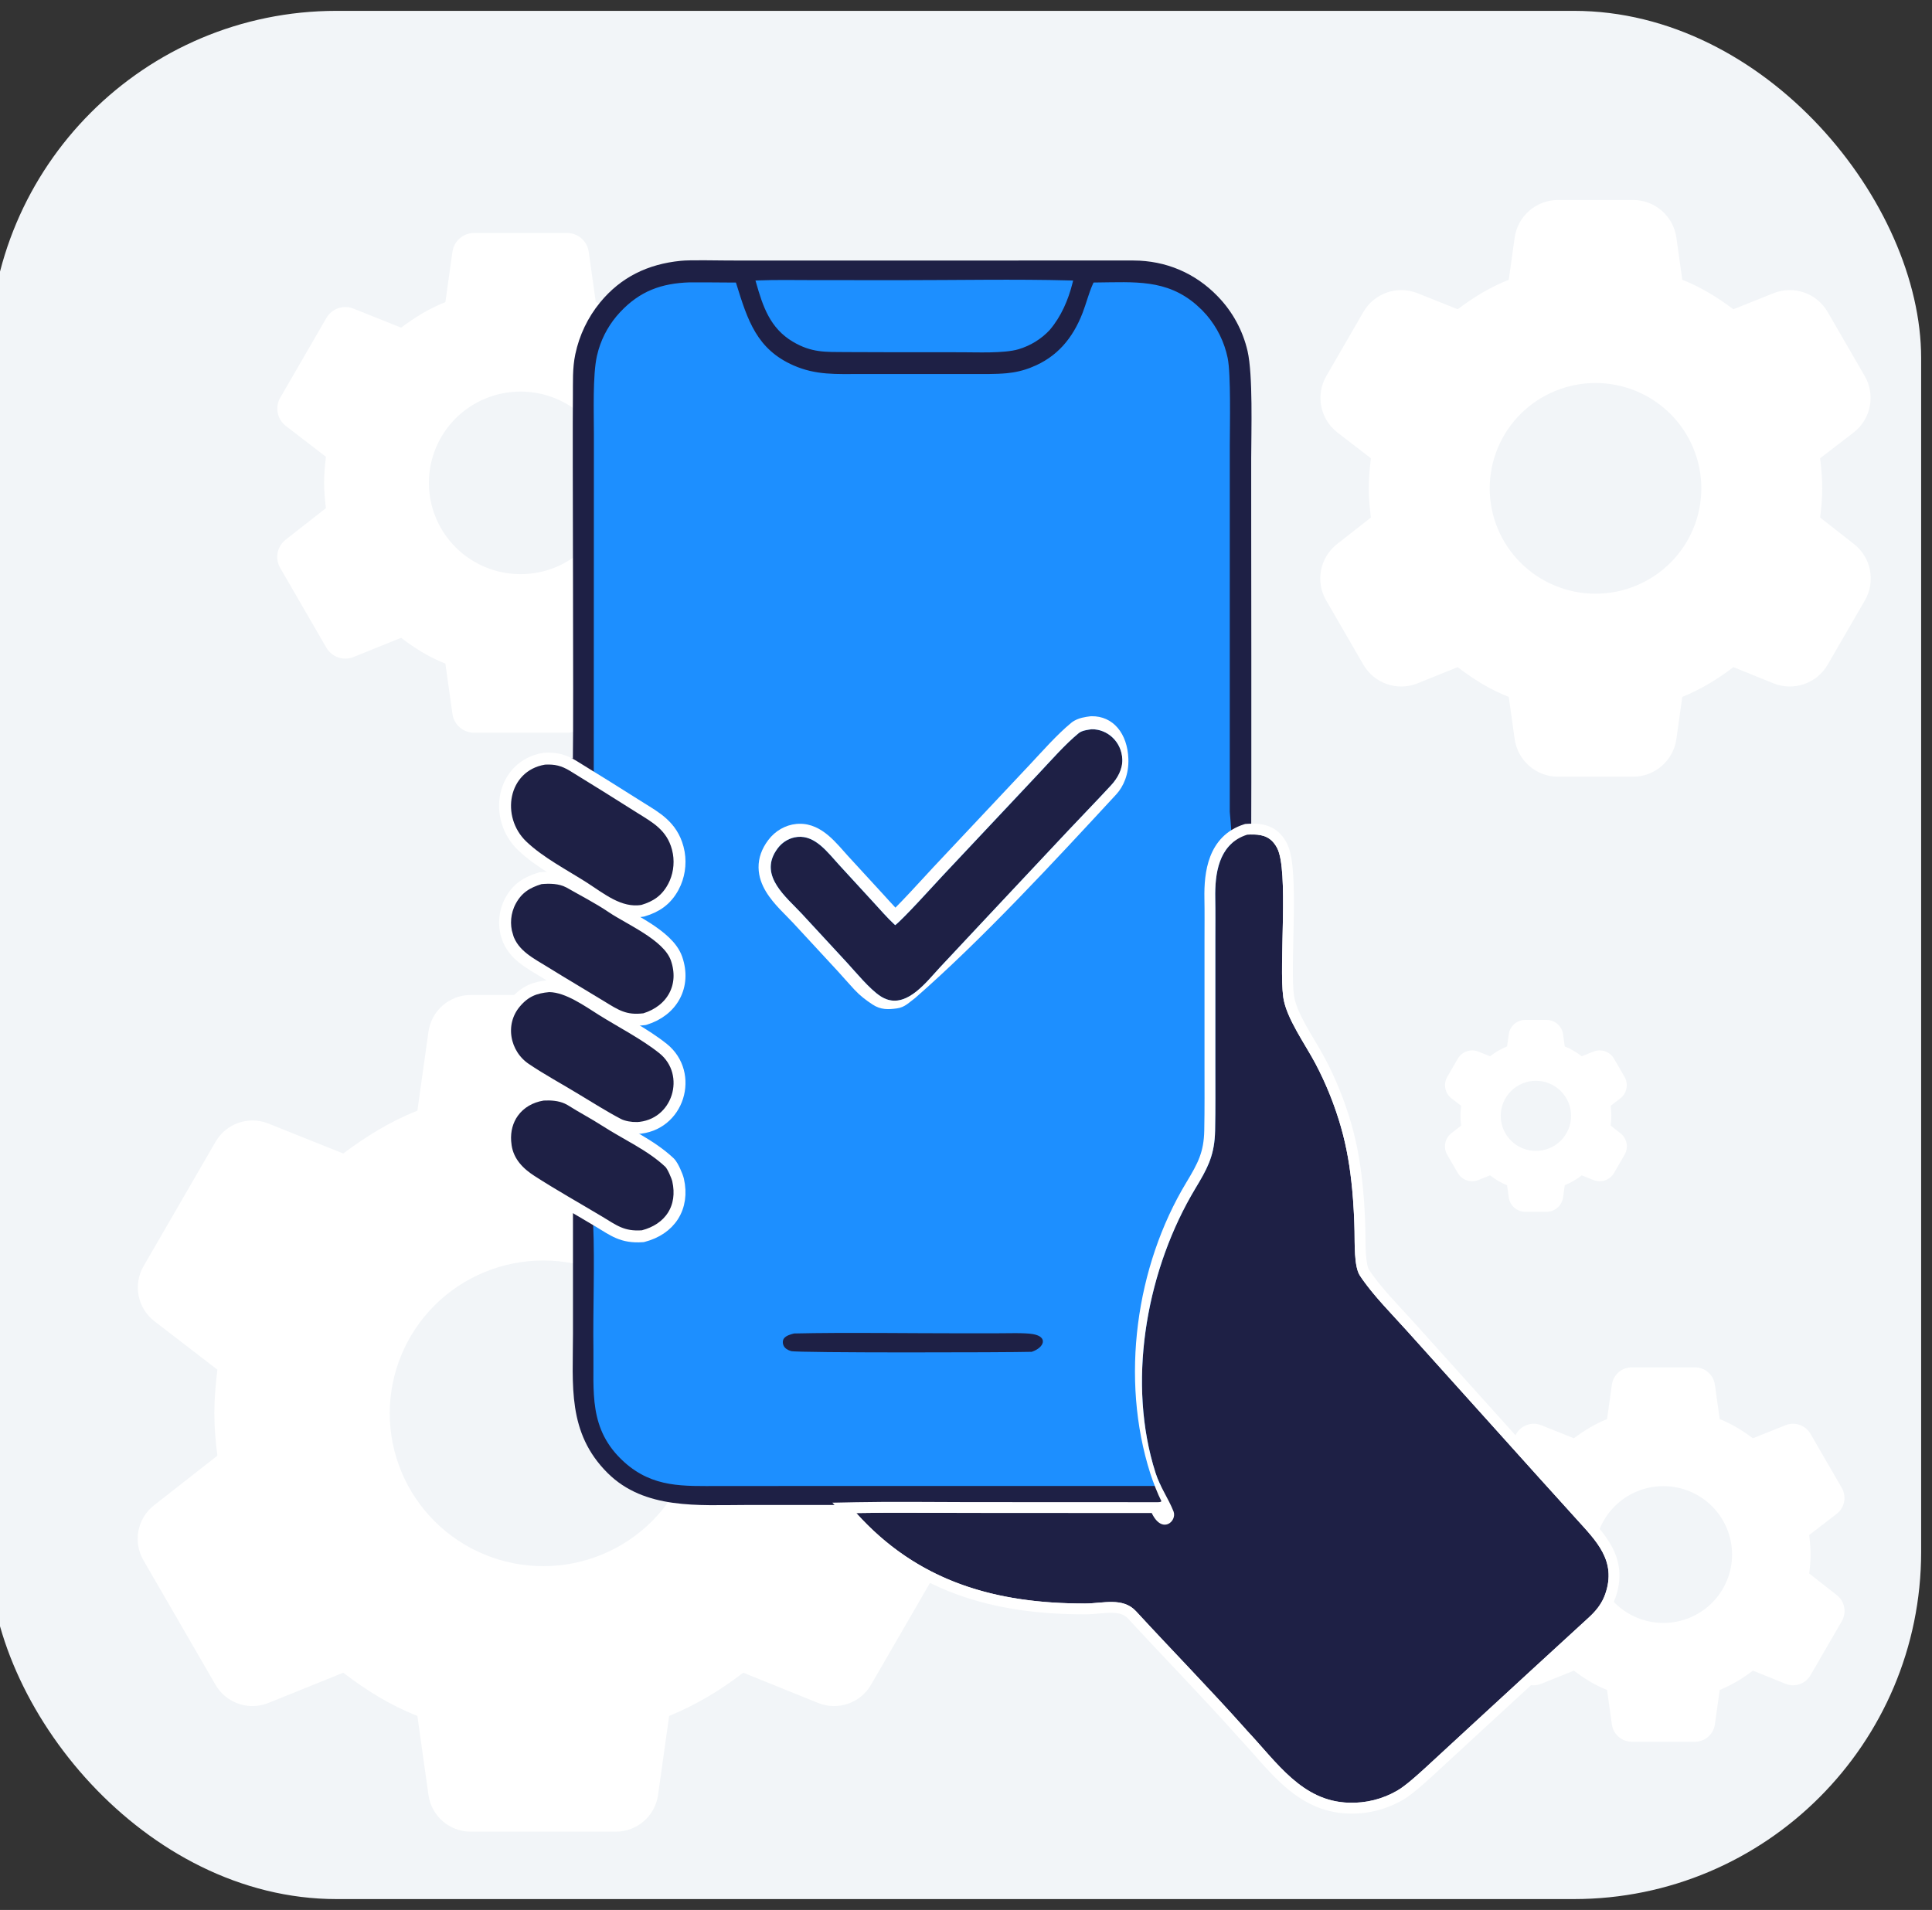
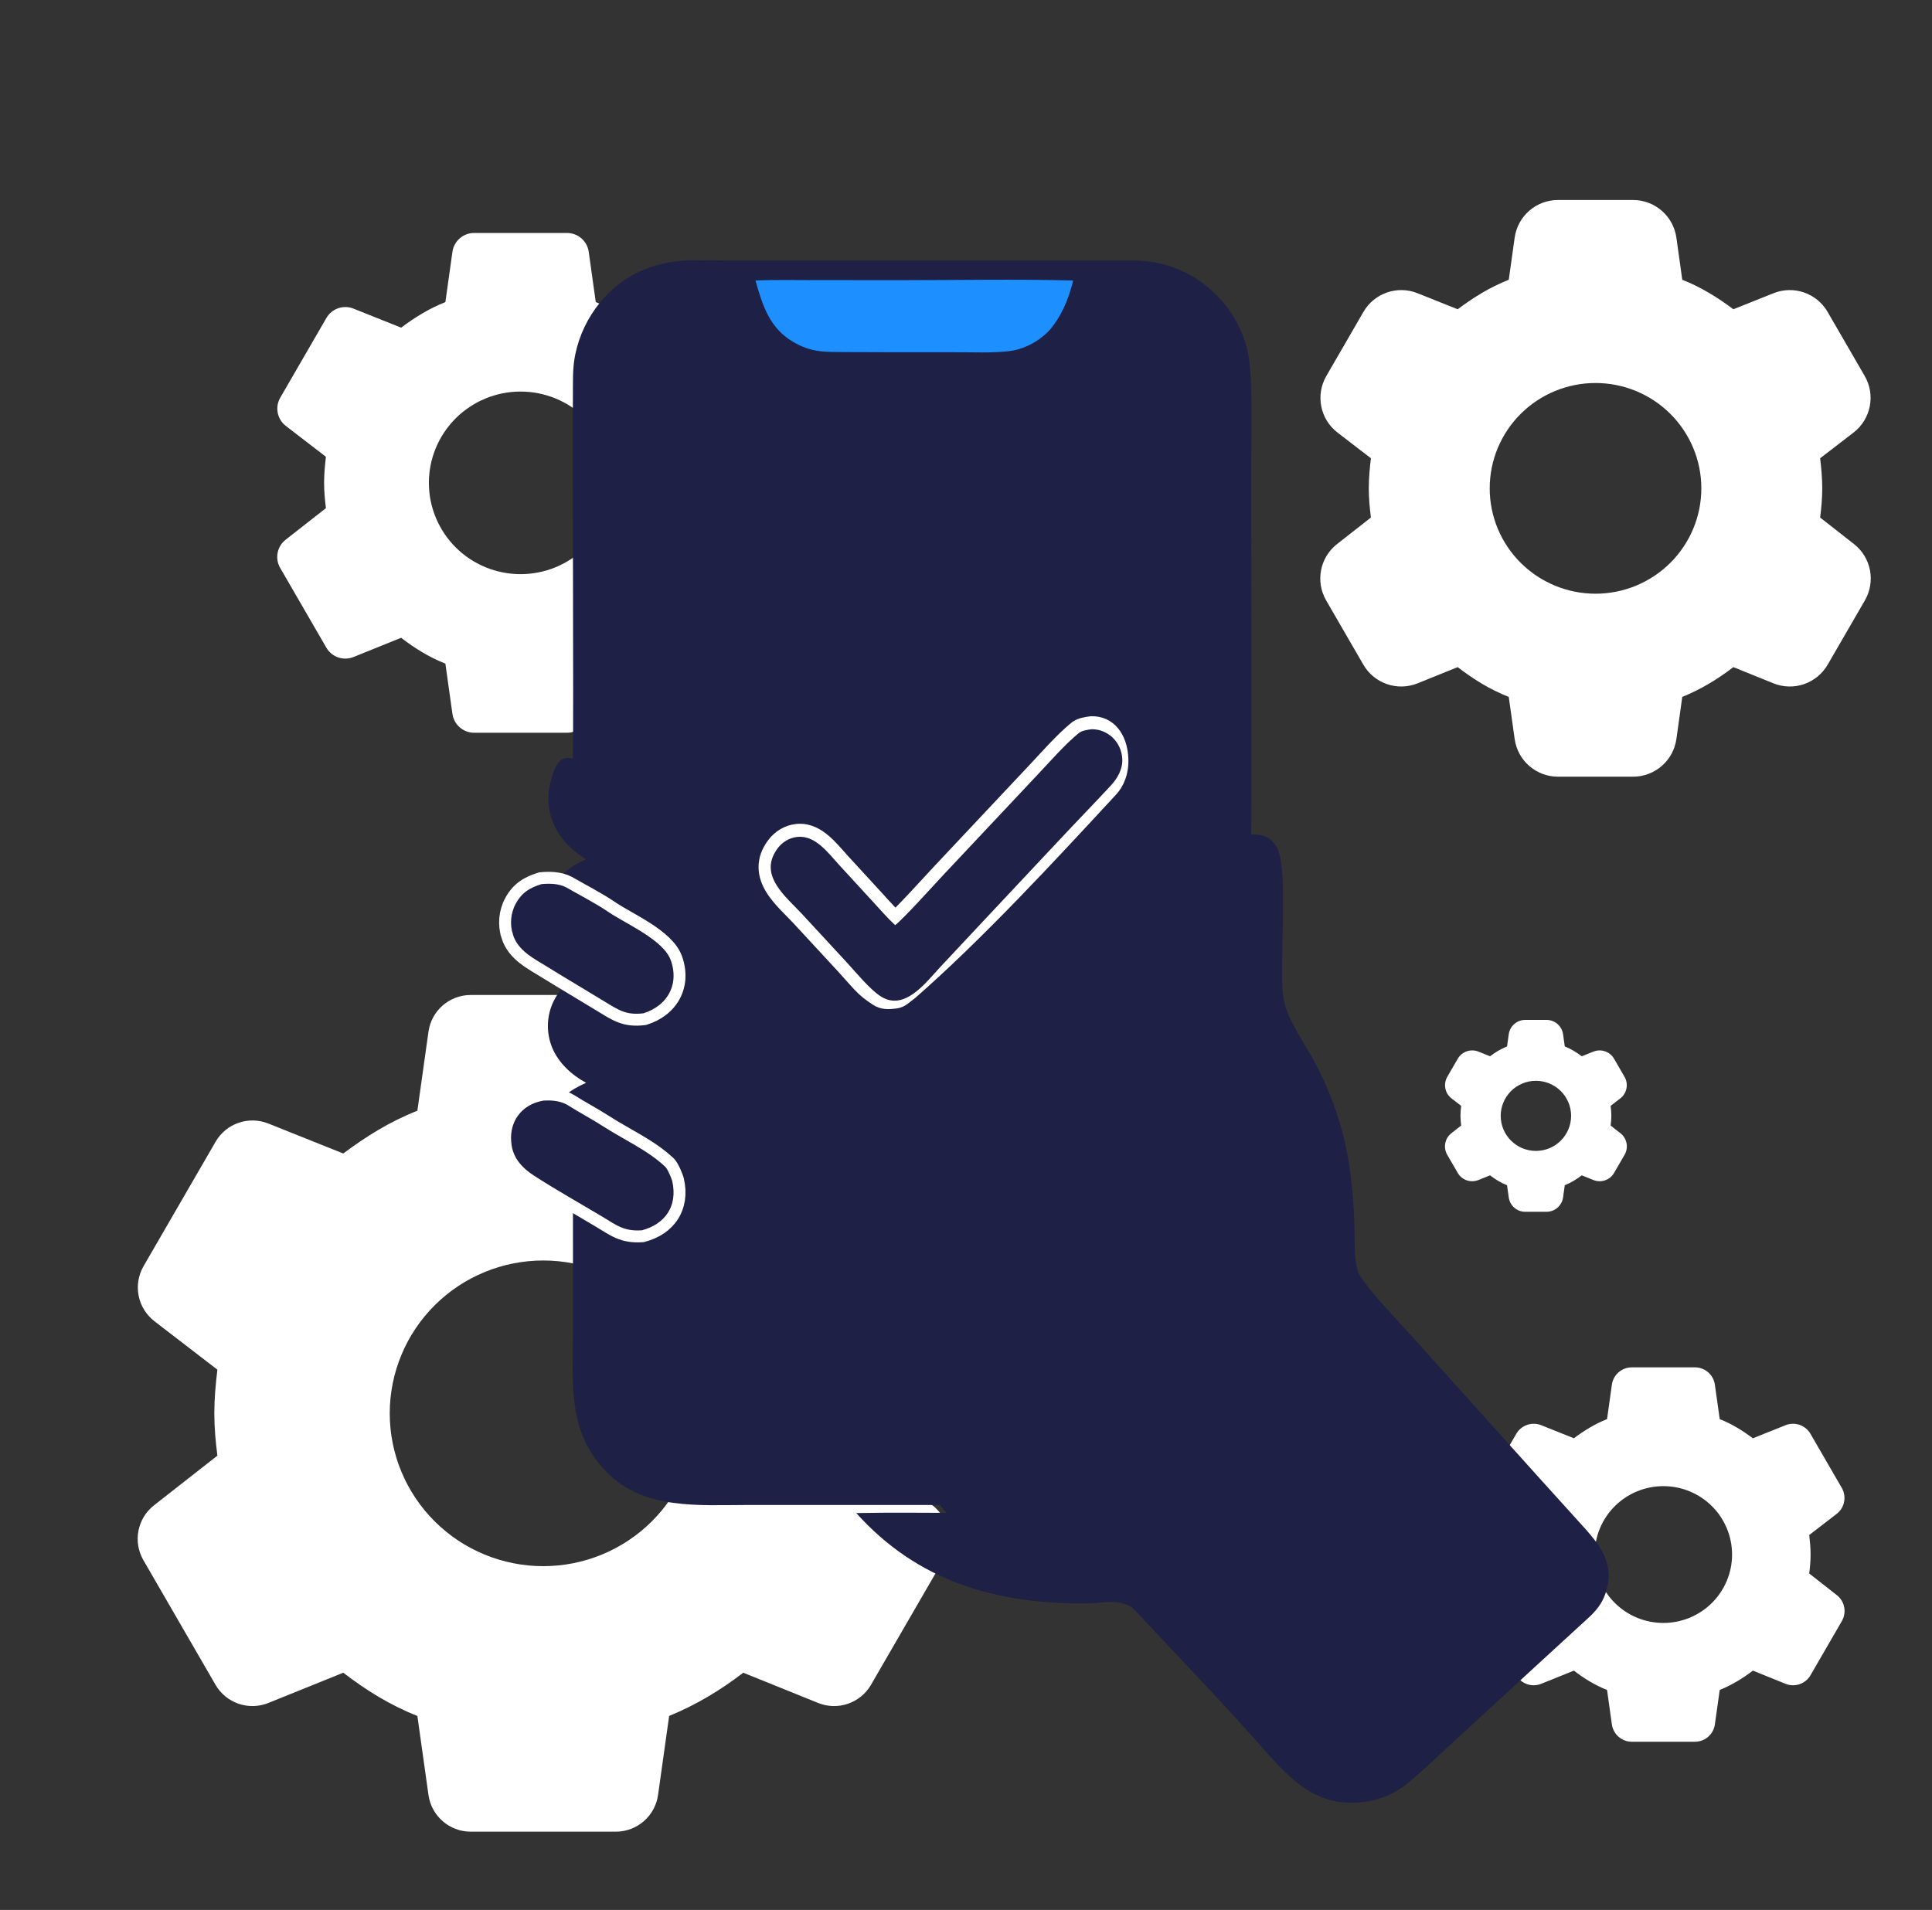
<svg xmlns="http://www.w3.org/2000/svg" width="89" height="88" viewBox="0 0 89 88" fill="none">
  <rect x="0" y="0" width="89" height="88" fill="#333333" stroke="none" />
-   <rect x="-0.5" y="0.5" width="89" height="87" rx="16" fill="#F2F5F8" />
  <path d="M23.981 26.454C22.861 26.454 21.786 26.011 20.994 25.222C20.202 24.433 19.757 23.363 19.757 22.248C19.757 21.132 20.202 20.062 20.994 19.273C21.786 18.485 22.861 18.041 23.981 18.041C25.101 18.041 26.176 18.485 26.968 19.273C27.76 20.062 28.205 21.132 28.205 22.248C28.205 23.363 27.76 24.433 26.968 25.222C26.176 26.011 25.101 26.454 23.981 26.454ZM32.948 23.413C32.996 23.029 33.032 22.644 33.032 22.248C33.032 21.851 32.996 21.454 32.948 21.046L34.793 19.626C35.194 19.317 35.305 18.759 35.051 18.322L32.926 14.65C32.675 14.217 32.144 14.033 31.679 14.219L29.484 15.097C28.857 14.628 28.205 14.22 27.445 13.919L27.12 11.603C27.05 11.105 26.624 10.734 26.121 10.734H21.841C21.338 10.734 20.912 11.105 20.842 11.603L20.517 13.919C19.757 14.22 19.105 14.628 18.478 15.097L16.283 14.219C15.818 14.033 15.287 14.217 15.036 14.65L12.911 18.322C12.657 18.759 12.768 19.317 13.169 19.626L15.014 21.046C14.966 21.454 14.93 21.851 14.93 22.248C14.93 22.644 14.966 23.029 15.014 23.413L13.158 24.868C12.762 25.178 12.655 25.732 12.907 26.167L15.034 29.842C15.286 30.277 15.819 30.46 16.285 30.272L18.478 29.386C19.105 29.867 19.757 30.276 20.517 30.576L20.842 32.892C20.912 33.39 21.338 33.761 21.841 33.761H26.121C26.624 33.761 27.05 33.39 27.12 32.892L27.445 30.576C28.205 30.264 28.857 29.867 29.484 29.386L31.677 30.272C32.143 30.46 32.676 30.277 32.928 29.842L35.055 26.167C35.307 25.732 35.2 25.178 34.804 24.868L32.948 23.413Z" fill="white" />
  <path d="M25.026 72.161C23.151 72.161 21.352 71.419 20.026 70.098C18.7 68.778 17.954 66.987 17.954 65.119C17.954 63.251 18.7 61.46 20.026 60.139C21.352 58.819 23.151 58.077 25.026 58.077C26.901 58.077 28.7 58.819 30.026 60.139C31.352 61.46 32.098 63.251 32.098 65.119C32.098 66.987 31.352 68.778 30.026 70.098C28.7 71.419 26.901 72.161 25.026 72.161ZM40.038 67.07C40.119 66.427 40.179 65.783 40.179 65.119C40.179 64.455 40.119 63.791 40.038 63.107L42.936 60.877C43.717 60.276 43.932 59.19 43.438 58.337L40.121 52.606C39.633 51.762 38.598 51.404 37.693 51.766L34.239 53.147C33.189 52.363 32.098 51.679 30.825 51.176L30.314 47.535C30.178 46.565 29.349 45.844 28.369 45.844H21.683C20.703 45.844 19.874 46.565 19.738 47.535L19.227 51.176C17.954 51.679 16.863 52.363 15.813 53.147L12.36 51.766C11.454 51.404 10.419 51.762 9.931 52.606L6.614 58.337C6.12 59.19 6.335 60.276 7.116 60.877L10.014 63.107C9.933 63.791 9.873 64.455 9.873 65.119C9.873 65.783 9.933 66.427 10.014 67.07L7.094 69.358C6.324 69.962 6.116 71.04 6.606 71.887L9.928 77.627C10.418 78.473 11.456 78.83 12.363 78.464L15.813 77.07C16.863 77.875 17.954 78.559 19.227 79.062L19.738 82.703C19.874 83.672 20.703 84.394 21.683 84.394H28.369C29.349 84.394 30.178 83.672 30.314 82.703L30.825 79.062C32.098 78.539 33.189 77.875 34.239 77.07L37.689 78.464C38.596 78.83 39.634 78.473 40.124 77.627L43.446 71.887C43.937 71.04 43.728 69.962 42.958 69.358L40.038 67.07Z" fill="white" />
  <path d="M70.753 53.028C70.323 53.028 69.911 52.858 69.607 52.555C69.303 52.252 69.132 51.841 69.132 51.413C69.132 50.984 69.303 50.574 69.607 50.271C69.911 49.968 70.323 49.798 70.753 49.798C71.184 49.798 71.596 49.968 71.9 50.271C72.204 50.574 72.375 50.984 72.375 51.413C72.375 51.841 72.204 52.252 71.9 52.555C71.596 52.858 71.184 53.028 70.753 53.028ZM74.196 51.86C74.215 51.712 74.229 51.565 74.229 51.413C74.229 51.26 74.215 51.108 74.196 50.951L74.639 50.611C74.945 50.375 75.029 49.949 74.836 49.615L74.354 48.782C74.162 48.451 73.757 48.311 73.402 48.453L72.866 48.667C72.625 48.487 72.375 48.33 72.083 48.215L72.005 47.655C71.951 47.275 71.626 46.992 71.243 46.992H70.264C69.88 46.992 69.555 47.275 69.502 47.655L69.424 48.215C69.132 48.33 68.882 48.487 68.641 48.667L68.105 48.453C67.75 48.311 67.345 48.451 67.153 48.782L66.671 49.615C66.478 49.949 66.562 50.375 66.868 50.611L67.311 50.951C67.292 51.108 67.278 51.26 67.278 51.413C67.278 51.565 67.292 51.712 67.311 51.86L66.859 52.214C66.558 52.45 66.476 52.873 66.668 53.205L67.152 54.041C67.344 54.373 67.751 54.513 68.106 54.369L68.641 54.154C68.882 54.338 69.132 54.495 69.424 54.61L69.502 55.17C69.555 55.55 69.88 55.833 70.264 55.833H71.243C71.626 55.833 71.951 55.55 72.005 55.17L72.083 54.61C72.375 54.49 72.625 54.338 72.866 54.154L73.401 54.369C73.756 54.513 74.163 54.373 74.355 54.041L74.839 53.205C75.031 52.873 74.949 52.45 74.647 52.214L74.196 51.86Z" fill="white" />
  <path d="M76.626 74.777C75.786 74.777 74.981 74.445 74.388 73.854C73.794 73.263 73.461 72.461 73.461 71.626C73.461 70.79 73.794 69.988 74.388 69.397C74.981 68.806 75.786 68.474 76.626 68.474C77.465 68.474 78.27 68.806 78.863 69.397C79.457 69.988 79.79 70.79 79.79 71.626C79.79 72.461 79.457 73.263 78.863 73.854C78.27 74.445 77.465 74.777 76.626 74.777ZM83.344 72.499C83.38 72.211 83.407 71.923 83.407 71.626C83.407 71.329 83.38 71.031 83.344 70.725L84.606 69.754C84.975 69.47 85.077 68.956 84.843 68.553L83.402 66.064C83.171 65.664 82.682 65.495 82.254 65.666L80.749 66.268C80.278 65.917 79.79 65.611 79.221 65.386L78.998 63.8C78.934 63.341 78.541 63 78.078 63H75.173C74.71 63 74.317 63.341 74.253 63.8L74.031 65.386C73.461 65.611 72.973 65.917 72.503 66.268L70.998 65.666C70.569 65.495 70.08 65.664 69.849 66.064L68.408 68.553C68.174 68.956 68.276 69.47 68.645 69.754L69.908 70.725C69.872 71.031 69.844 71.329 69.844 71.626C69.844 71.923 69.872 72.211 69.908 72.499L68.635 73.496C68.271 73.781 68.172 74.291 68.404 74.692L69.847 77.185C70.079 77.586 70.57 77.754 70.999 77.581L72.503 76.974C72.973 77.334 73.461 77.64 74.031 77.865L74.253 79.451C74.317 79.91 74.71 80.251 75.173 80.251H78.078C78.541 80.251 78.934 79.91 78.998 79.451L79.221 77.865C79.79 77.631 80.278 77.334 80.749 76.974L82.252 77.581C82.681 77.754 83.172 77.586 83.404 77.185L84.847 74.692C85.079 74.291 84.98 73.781 84.616 73.496L83.344 72.499Z" fill="white" />
  <path d="M73.5 27.355C72.207 27.355 70.967 26.843 70.053 25.933C69.139 25.023 68.625 23.788 68.625 22.501C68.625 21.213 69.139 19.979 70.053 19.068C70.967 18.158 72.207 17.647 73.5 17.647C74.792 17.647 76.032 18.158 76.946 19.068C77.86 19.979 78.374 21.213 78.374 22.501C78.374 23.788 77.86 25.023 76.946 25.933C76.032 26.843 74.792 27.355 73.5 27.355ZM83.847 23.846C83.903 23.402 83.944 22.958 83.944 22.501C83.944 22.043 83.903 21.585 83.847 21.114L85.385 19.931C86.186 19.314 86.407 18.199 85.9 17.324L84.191 14.371C83.69 13.505 82.628 13.138 81.699 13.51L79.85 14.249C79.126 13.708 78.374 13.237 77.496 12.89L77.225 10.95C77.085 9.955 76.234 9.215 75.229 9.215H71.77C70.766 9.215 69.914 9.955 69.775 10.95L69.503 12.89C68.625 13.237 67.873 13.708 67.149 14.249L65.3 13.51C64.371 13.138 63.31 13.505 62.808 14.371L61.099 17.324C60.593 18.199 60.813 19.314 61.614 19.931L63.152 21.114C63.097 21.585 63.055 22.043 63.055 22.501C63.055 22.958 63.097 23.402 63.152 23.846L61.593 25.068C60.802 25.687 60.588 26.794 61.091 27.664L62.805 30.625C63.308 31.493 64.373 31.86 65.304 31.484L67.149 30.738C67.873 31.293 68.625 31.765 69.503 32.111L69.775 34.051C69.914 35.046 70.766 35.786 71.77 35.786H75.229C76.234 35.786 77.085 35.046 77.225 34.051L77.496 32.111C78.374 31.751 79.126 31.293 79.85 30.738L81.695 31.484C82.626 31.86 83.691 31.493 84.194 30.625L85.908 27.664C86.411 26.794 86.197 25.687 85.407 25.068L83.847 23.846Z" fill="white" />
  <path d="M31.352 12.018C31.758 11.971 33.121 12.002 33.582 12.003L38.131 12.005L47.358 12.003C48.976 12.002 50.596 11.999 52.215 12.003C53.711 12.007 55.066 12.582 56.107 13.666C56.781 14.363 57.253 15.231 57.471 16.177C57.723 17.282 57.641 19.873 57.638 21.114C57.632 23.24 57.663 37.413 57.629 39.534C57.629 39.534 57.129 41.117 57.777 41.695C59.944 43.627 56.227 40.2 57.777 44.939C57.998 45.615 56.929 46.294 57.278 46.936C57.829 47.952 57.67 49.081 58.026 50.181C58.534 51.747 58.453 51.533 58.526 53.176C58.559 53.92 61.326 54.586 61.395 55.328C61.406 55.453 61.605 55.723 61.698 55.826C62.654 56.898 59.01 59.348 59.971 60.415L64.588 66.655C65.189 67.322 67.404 69.712 68.01 70.373C68.789 71.222 70.392 70.235 70.173 71.397C70.071 71.942 72.644 71.431 72.299 71.865C72.022 72.214 71.346 72.792 70.986 73.121L68.832 75.104L65.311 78.344C63.324 80.178 63.756 71.977 60.772 71.397C58.883 70.871 60.781 73.513 59.524 72.146L56.279 72.395C52.747 68.576 46.775 73.784 43.3 69.342L34.397 69.342C32.188 69.343 29.7 69.567 27.993 67.872C26.122 66.013 26.395 63.82 26.395 61.43L26.394 53.925C25.729 53.52 26.562 54.803 26.073 54.338C25.805 54.086 25.59 53.784 25.44 53.449C25.156 52.803 25.14 52.07 25.395 51.412C25.709 50.609 26.244 50.227 27 49.891C26.338 49.532 25.733 48.981 25.439 48.275C25.172 47.631 25.173 46.907 25.442 46.264C25.778 45.475 26.328 45.1 27.094 44.794C26.412 44.446 25.794 43.945 25.463 43.24C25.159 42.596 25.125 41.857 25.37 41.188C25.67 40.361 26.222 39.944 26.987 39.593C26.431 39.214 26.013 38.88 25.67 38.288C25.262 37.589 25.156 36.755 25.375 35.977C25.549 35.337 25.751 34.776 26.39 34.955C26.43 32.792 26.365 20.433 26.391 18.267C26.399 17.591 26.363 16.989 26.503 16.318C26.687 15.446 27.076 14.63 27.64 13.94C28.602 12.763 29.858 12.166 31.352 12.018Z" fill="#1E2045" />
-   <path d="M50.523 13.065C52.258 13.05 53.716 12.906 55.073 14.077L55.344 14.33L55.555 14.56C56.028 15.116 56.355 15.782 56.504 16.499C56.582 16.872 56.606 17.656 56.611 18.449C56.617 19.244 56.603 20.058 56.602 20.486L56.601 37.393C56.601 37.394 56.6 37.395 56.601 37.397L56.61 37.514C56.617 37.596 56.627 37.716 56.64 37.87C56.664 38.18 56.698 38.627 56.738 39.175C56.818 40.27 56.921 41.771 57.01 43.392C57.187 46.63 57.308 50.352 57.088 52.269C57.051 52.585 56.862 52.983 56.644 53.368C56.426 53.753 56.171 54.139 56.005 54.418V54.419C55.777 54.798 55.572 55.19 55.391 55.593C53.975 58.752 53.348 62.664 53.941 66.106C54.078 66.895 54.337 67.601 54.622 68.349L54.648 68.416H47.114L36.142 68.417L33.127 68.418C31.503 68.418 30.102 68.515 28.783 67.322C27.142 65.838 27.415 64.112 27.387 62.178C27.36 60.382 27.453 58.203 27.376 56.425L27.372 56.337L27.449 56.379C27.641 56.482 27.77 56.576 27.869 56.657C27.971 56.74 28.033 56.801 28.102 56.847C28.229 56.93 28.372 56.958 28.814 56.873C29.164 56.803 29.319 56.761 29.439 56.67C29.498 56.624 29.55 56.565 29.612 56.478C29.675 56.391 29.745 56.28 29.842 56.131C30.219 55.552 30.348 54.845 30.201 54.17C29.982 53.155 29.358 52.682 28.539 52.148L28.465 52.1L28.545 52.062C29.07 51.809 29.457 51.575 29.799 51.099L29.939 50.882C30.242 50.363 30.355 49.751 30.252 49.153C30.066 48.071 29.361 47.552 28.524 46.957L28.451 46.904L28.534 46.87C29.06 46.651 29.466 46.394 29.797 45.927V45.926C30.155 45.422 30.32 44.809 30.268 44.198L30.231 43.937C30.027 42.832 29.346 42.337 28.47 41.744L28.398 41.694L28.477 41.657C29.086 41.372 29.536 41.095 29.902 40.536V40.535C30.681 39.391 30.339 37.694 29.214 36.895C28.964 36.718 28.805 36.68 28.691 36.696C28.577 36.713 28.494 36.787 28.398 36.876C28.306 36.962 28.2 37.062 28.045 37.089C27.889 37.116 27.695 37.069 27.426 36.897L27.402 36.882V36.855L27.409 20.026C27.409 19.54 27.394 18.854 27.403 18.184C27.413 17.513 27.447 16.85 27.548 16.405L27.62 16.128C27.81 15.488 28.148 14.9 28.607 14.412C29.507 13.453 30.483 13.103 31.764 13.06H31.765C32.449 13.056 33.144 13.066 33.828 13.069H33.864L33.876 13.104C34.393 14.774 34.823 16.133 36.539 16.884C37.589 17.344 38.524 17.282 39.658 17.283L42.098 17.284L44.67 17.283C45.224 17.283 45.843 17.296 46.383 17.246C46.776 17.21 47.163 17.119 47.53 16.972V16.971C48.724 16.501 49.462 15.616 49.92 14.429C49.999 14.223 50.069 14.002 50.141 13.781C50.212 13.561 50.287 13.341 50.376 13.138L50.395 13.096L50.408 13.067L50.438 13.066C50.467 13.065 50.495 13.065 50.523 13.065Z" fill="#1D8FFF" stroke="#1D8FFF" stroke-width="0.1" />
  <path d="M50.285 33.602C51.021 33.589 51.672 34.185 51.702 34.988C51.719 35.446 51.476 35.867 51.183 36.184C50.524 36.897 49.848 37.594 49.181 38.3L45.396 42.335L43.287 44.588C42.64 45.28 41.658 46.627 40.554 45.896C40.05 45.563 39.443 44.817 39.015 44.352L36.934 42.099C36.201 41.311 34.902 40.317 35.826 39.088C36.05 38.787 36.38 38.597 36.739 38.562C37.562 38.481 38.135 39.285 38.659 39.855L40.247 41.585C40.531 41.893 40.897 42.316 41.198 42.588L41.241 42.627C41.638 42.316 43.022 40.78 43.43 40.344L47.858 35.633C48.423 35.033 49.065 34.297 49.695 33.779C49.84 33.66 50.102 33.626 50.285 33.602Z" fill="#1E2045" />
  <path d="M50.275 33C51.287 32.983 51.938 33.805 51.98 34.962C52.006 35.661 51.76 36.235 51.419 36.604C48.56 39.698 45.245 43.284 42.158 45.983C41.883 46.179 41.691 46.412 41.317 46.462C40.929 46.514 40.577 46.536 40.194 46.282C39.883 46.077 39.63 45.886 39.358 45.596C39.105 45.326 38.79 44.962 38.614 44.77L36.534 42.52L36.251 42.228C36.148 42.124 36.036 42.01 35.925 41.893C35.706 41.66 35.469 41.387 35.285 41.081C35.1 40.774 34.949 40.4 34.944 39.972C34.938 39.532 35.089 39.108 35.387 38.711C35.707 38.283 36.176 38.013 36.686 37.963L36.8 37.956C37.359 37.938 37.811 38.2 38.157 38.492C38.507 38.785 38.836 39.191 39.059 39.434L40.647 41.163C40.843 41.377 41.052 41.612 41.249 41.82C41.438 41.63 41.678 41.38 41.933 41.107C42.155 40.87 42.377 40.629 42.57 40.419C42.762 40.211 42.928 40.03 43.032 39.918L43.033 39.918L47.461 35.207L47.462 35.206C48.001 34.633 48.684 33.85 49.351 33.302C49.52 33.164 49.716 33.102 49.847 33.069C49.987 33.035 50.128 33.016 50.215 33.005L50.245 33.001L50.275 33ZM50.284 33.6C50.1 33.624 49.839 33.658 49.693 33.778C49.064 34.295 48.422 35.031 47.857 35.631L43.429 40.342C43.021 40.778 41.637 42.314 41.24 42.625L41.197 42.587C41.046 42.45 40.88 42.276 40.715 42.098L40.246 41.583L38.658 39.853C38.134 39.283 37.561 38.479 36.738 38.56L36.605 38.581C36.298 38.645 36.021 38.823 35.824 39.086L35.744 39.201C34.981 40.378 36.223 41.334 36.932 42.097L39.014 44.35C39.442 44.815 40.049 45.561 40.553 45.895C41.519 46.534 42.392 45.582 43.029 44.871L43.286 44.586L45.395 42.333L49.18 38.298C49.68 37.769 50.185 37.244 50.685 36.714L51.182 36.182C51.475 35.865 51.717 35.444 51.7 34.986C51.671 34.183 51.02 33.587 50.284 33.6Z" fill="white" />
  <path d="M36.579 61.44C38.984 61.385 41.87 61.434 44.315 61.432L45.926 61.431C46.369 61.431 47.2 61.4 47.595 61.471C48.289 61.596 48.104 62.093 47.528 62.285C46.42 62.317 36.744 62.338 36.441 62.251C36.285 62.206 36.163 62.125 36.106 62.017C36.049 61.908 36.038 61.755 36.127 61.652C36.227 61.538 36.403 61.484 36.579 61.44Z" fill="#1E2045" />
  <path d="M57.453 38.459C57.869 38.432 58.308 38.442 58.619 38.77C58.703 38.86 58.774 38.961 58.831 39.071C59.375 40.096 58.909 44.443 59.114 45.942C59.246 46.903 60.13 48.116 60.602 49.013C61.09 49.941 61.482 50.917 61.772 51.925C62.048 52.891 62.195 53.81 62.291 54.809C62.351 55.451 62.386 56.095 62.398 56.739C62.41 57.27 62.372 58.355 62.64 58.766C63.207 59.634 64.108 60.535 64.808 61.314L70.874 68.058L72.602 69.969C73.533 71.002 74.479 71.908 73.951 73.439C73.799 73.879 73.531 74.213 73.189 74.527C71.43 76.14 69.67 77.753 67.915 79.373L66.031 81.111C65.611 81.497 64.839 82.23 64.37 82.501C63.694 82.894 62.92 83.088 62.138 83.061C59.971 82.999 58.819 81.193 57.423 79.716C57.408 79.696 57.392 79.677 57.375 79.659C55.745 77.834 53.994 76.044 52.335 74.241C51.724 73.578 50.815 73.88 49.994 73.882C45.85 73.89 42.28 72.871 39.444 69.714C41.121 69.68 42.893 69.708 44.577 69.708L53.056 69.713C53.531 70.71 54.228 70.099 54.062 69.644C53.816 69.023 53.441 68.515 53.233 67.868C51.883 63.651 52.815 58.492 55.071 54.75C55.633 53.818 55.952 53.23 55.975 52.09C55.995 51.078 55.985 50.083 55.986 49.079L55.986 43.352C55.986 42.699 55.994 42.036 55.982 41.384C55.961 40.233 56.139 38.877 57.453 38.459Z" fill="#1E2045" />
-   <path d="M57.421 37.96C57.807 37.935 58.415 37.917 58.889 38.336L58.981 38.426L58.984 38.429C59.098 38.551 59.195 38.688 59.273 38.836L59.309 38.911C59.391 39.091 59.445 39.3 59.483 39.51C59.527 39.755 59.556 40.036 59.574 40.334C59.612 40.93 59.61 41.633 59.599 42.336C59.587 43.051 59.566 43.748 59.559 44.384C59.553 45.021 59.563 45.539 59.609 45.873C59.661 46.254 59.873 46.727 60.168 47.259C60.311 47.519 60.466 47.777 60.619 48.034C60.769 48.288 60.919 48.542 61.044 48.779C61.485 49.618 61.85 50.495 62.135 51.398L62.252 51.787L62.252 51.788C62.503 52.665 62.65 53.502 62.748 54.381L62.788 54.761V54.762C62.849 55.416 62.886 56.073 62.898 56.73C62.904 57.024 62.897 57.389 62.921 57.764C62.933 57.947 62.952 58.113 62.98 58.25C63.01 58.395 63.042 58.468 63.059 58.493C63.597 59.318 64.449 60.167 65.18 60.98L71.245 67.723L72.972 69.634C73.415 70.124 73.942 70.667 74.266 71.285C74.611 71.943 74.735 72.695 74.423 73.601C74.234 74.147 73.905 74.548 73.527 74.894C71.767 76.508 70.008 78.12 68.254 79.739L66.369 81.477L66.369 81.477C66.164 81.666 65.858 81.953 65.547 82.224C65.244 82.489 64.901 82.77 64.621 82.933L64.62 82.933C63.862 83.372 62.996 83.59 62.121 83.559C60.885 83.523 59.949 82.984 59.162 82.294C58.773 81.951 58.414 81.567 58.072 81.185C57.724 80.796 57.404 80.421 57.061 80.058L57.048 80.044L57.036 80.03C57.025 80.016 57.013 80.002 57.002 79.99C55.372 78.165 53.645 76.401 51.967 74.579C51.791 74.387 51.569 74.317 51.234 74.311C51.061 74.308 50.876 74.322 50.663 74.34C50.459 74.358 50.226 74.38 49.995 74.38C45.761 74.389 42.034 73.343 39.073 70.047L38.345 69.236L39.435 69.214C41.118 69.181 42.905 69.208 44.577 69.209L53.304 69.213C53.304 69.213 53.532 69.223 53.493 69.149C53.342 68.861 53.112 68.27 52.994 67.901C51.593 63.525 52.327 58.335 54.644 54.491C55.192 53.582 55.456 53.086 55.476 52.08C55.496 51.074 55.486 50.09 55.487 49.078L55.487 43.352C55.487 42.691 55.495 42.038 55.483 41.392C55.472 40.799 55.51 40.094 55.751 39.467C56.002 38.816 56.476 38.246 57.302 37.983L57.36 37.964L57.421 37.96ZM55.986 49.078L55.988 50.581C55.988 51.082 55.986 51.584 55.975 52.09L55.967 52.298C55.911 53.305 55.598 53.876 55.071 54.749L54.864 55.104C52.759 58.813 51.925 63.782 53.233 67.867C53.441 68.515 53.816 69.023 54.062 69.643C54.228 70.098 53.531 70.709 53.056 69.713L44.577 69.708C42.893 69.707 41.121 69.68 39.444 69.714C42.192 72.772 45.628 73.824 49.607 73.879L49.994 73.881C50.815 73.879 51.724 73.577 52.335 74.241C53.994 76.043 55.745 77.833 57.375 79.658C57.392 79.677 57.408 79.696 57.423 79.715C58.82 81.192 59.971 82.999 62.139 83.06C62.92 83.088 63.694 82.894 64.37 82.501C64.722 82.297 65.244 81.834 65.66 81.452L67.915 79.372C69.67 77.753 71.43 76.14 73.19 74.526C73.489 74.252 73.731 73.962 73.889 73.599L73.951 73.438C74.479 71.908 73.533 71.001 72.602 69.969L70.875 68.058L64.809 61.314C64.152 60.583 63.319 59.746 62.75 58.929L62.641 58.766C62.372 58.354 62.41 57.27 62.398 56.739C62.39 56.255 62.367 55.772 62.331 55.29L62.291 54.808C62.196 53.809 62.048 52.891 61.772 51.925C61.519 51.042 61.187 50.185 60.781 49.362L60.602 49.012C60.145 48.144 59.301 46.978 59.129 46.032L59.115 45.941C58.909 44.442 59.375 40.096 58.831 39.07C58.789 38.988 58.738 38.911 58.68 38.839L58.619 38.77C58.308 38.442 57.869 38.431 57.453 38.459L57.333 38.5C56.129 38.961 55.962 40.269 55.982 41.383C55.994 42.035 55.986 42.699 55.986 43.352L55.986 49.078Z" fill="white" />
  <path d="M41.455 12.959C44.016 12.96 46.774 12.904 49.31 12.972L49.372 12.974L49.357 13.034C49.165 13.799 48.839 14.56 48.322 15.167L48.321 15.169C47.935 15.583 47.444 15.885 46.901 16.045C46.575 16.142 46.09 16.175 45.605 16.185C45.119 16.194 44.623 16.179 44.279 16.18L41.123 16.179L38.965 16.172H38.964C38.023 16.165 37.402 16.208 36.544 15.698C35.517 15.088 35.189 14.099 34.885 13.033L34.867 12.973L34.931 12.97C35.721 12.939 36.607 12.955 37.401 12.956L41.455 12.959Z" fill="#1D8FFF" stroke="#1D8FFF" stroke-width="0.1" />
-   <path d="M25.092 34.956C25.334 34.944 25.551 34.956 25.766 35.009C25.981 35.062 26.183 35.153 26.398 35.283L27.972 36.257C28.494 36.584 29.015 36.913 29.535 37.24C30.202 37.659 30.947 38.055 31.219 39.068L31.269 39.296C31.359 39.83 31.273 40.386 31.02 40.862L31.019 40.863C30.688 41.48 30.22 41.779 29.632 41.955L29.616 41.96L29.601 41.963C29.059 42.057 28.563 41.9 28.123 41.675C27.693 41.455 27.268 41.142 26.906 40.909C26.684 40.767 26.448 40.623 26.202 40.476C25.958 40.328 25.704 40.176 25.455 40.019C24.957 39.705 24.461 39.361 24.052 38.969C23.389 38.334 23.15 37.423 23.318 36.627C23.489 35.822 24.081 35.125 25.06 34.96L25.075 34.957L25.092 34.956Z" fill="#1E2045" stroke="white" stroke-width="0.549" />
  <path d="M24.923 40.462C25.301 40.427 25.799 40.426 26.206 40.641L26.216 40.645C26.843 41.007 27.568 41.374 28.2 41.804C28.393 41.935 28.643 42.078 28.927 42.24C29.206 42.4 29.514 42.576 29.808 42.765C30.1 42.953 30.387 43.161 30.625 43.389C30.862 43.615 31.065 43.876 31.167 44.172C31.381 44.792 31.339 45.393 31.071 45.893C30.805 46.39 30.328 46.76 29.72 46.95L29.696 46.957L29.672 46.96C29.241 47.013 28.91 46.974 28.597 46.858C28.297 46.748 28.02 46.571 27.71 46.381C26.853 45.855 25.953 45.33 25.092 44.794C24.798 44.611 24.425 44.407 24.114 44.162C23.794 43.91 23.503 43.587 23.363 43.135L23.364 43.134C23.195 42.595 23.248 42.01 23.514 41.512L23.515 41.51C23.674 41.216 23.864 40.999 24.097 40.832C24.326 40.667 24.585 40.56 24.866 40.473L24.894 40.464L24.923 40.462Z" fill="#1E2045" stroke="white" stroke-width="0.549" />
-   <path d="M25.307 45.437C25.754 45.443 26.212 45.631 26.618 45.848C27.026 46.065 27.426 46.337 27.738 46.533C28.597 47.072 29.714 47.646 30.542 48.309C31.983 49.461 31.269 51.886 29.326 51.976L29.312 51.977V51.976C29.081 51.974 28.725 51.929 28.48 51.801C27.816 51.453 27.136 51.021 26.508 50.644L26.507 50.643C25.762 50.188 24.948 49.751 24.2 49.244C23.215 48.577 22.93 47.165 23.73 46.207C23.947 45.948 24.172 45.765 24.433 45.643C24.691 45.521 24.969 45.466 25.277 45.438L25.292 45.437H25.307Z" fill="#1E2045" stroke="white" stroke-width="0.549" />
-   <path d="M25.033 50.434C25.379 50.417 25.77 50.435 26.134 50.6L26.288 50.68L26.296 50.685C26.559 50.852 26.822 51.004 27.092 51.159C27.36 51.314 27.634 51.473 27.91 51.651C28.377 51.953 28.872 52.217 29.387 52.522C29.891 52.82 30.397 53.148 30.831 53.555C30.889 53.609 30.938 53.685 30.972 53.744C31.01 53.81 31.049 53.886 31.083 53.961C31.149 54.103 31.214 54.27 31.237 54.371C31.378 54.993 31.292 55.564 31 56.023C30.709 56.479 30.23 56.797 29.637 56.952L29.612 56.958L29.587 56.96C29.137 56.991 28.803 56.928 28.489 56.795C28.194 56.67 27.912 56.478 27.597 56.289C26.568 55.672 25.491 55.07 24.469 54.41C23.924 54.059 23.411 53.566 23.297 52.81L23.273 52.592C23.238 52.087 23.365 51.621 23.634 51.247C23.941 50.82 24.419 50.532 25.002 50.437L25.018 50.435L25.033 50.434Z" fill="#1E2045" stroke="white" stroke-width="0.549" />
+   <path d="M25.033 50.434C25.379 50.417 25.77 50.435 26.134 50.6L26.288 50.68C26.559 50.852 26.822 51.004 27.092 51.159C27.36 51.314 27.634 51.473 27.91 51.651C28.377 51.953 28.872 52.217 29.387 52.522C29.891 52.82 30.397 53.148 30.831 53.555C30.889 53.609 30.938 53.685 30.972 53.744C31.01 53.81 31.049 53.886 31.083 53.961C31.149 54.103 31.214 54.27 31.237 54.371C31.378 54.993 31.292 55.564 31 56.023C30.709 56.479 30.23 56.797 29.637 56.952L29.612 56.958L29.587 56.96C29.137 56.991 28.803 56.928 28.489 56.795C28.194 56.67 27.912 56.478 27.597 56.289C26.568 55.672 25.491 55.07 24.469 54.41C23.924 54.059 23.411 53.566 23.297 52.81L23.273 52.592C23.238 52.087 23.365 51.621 23.634 51.247C23.941 50.82 24.419 50.532 25.002 50.437L25.018 50.435L25.033 50.434Z" fill="#1E2045" stroke="white" stroke-width="0.549" />
</svg>